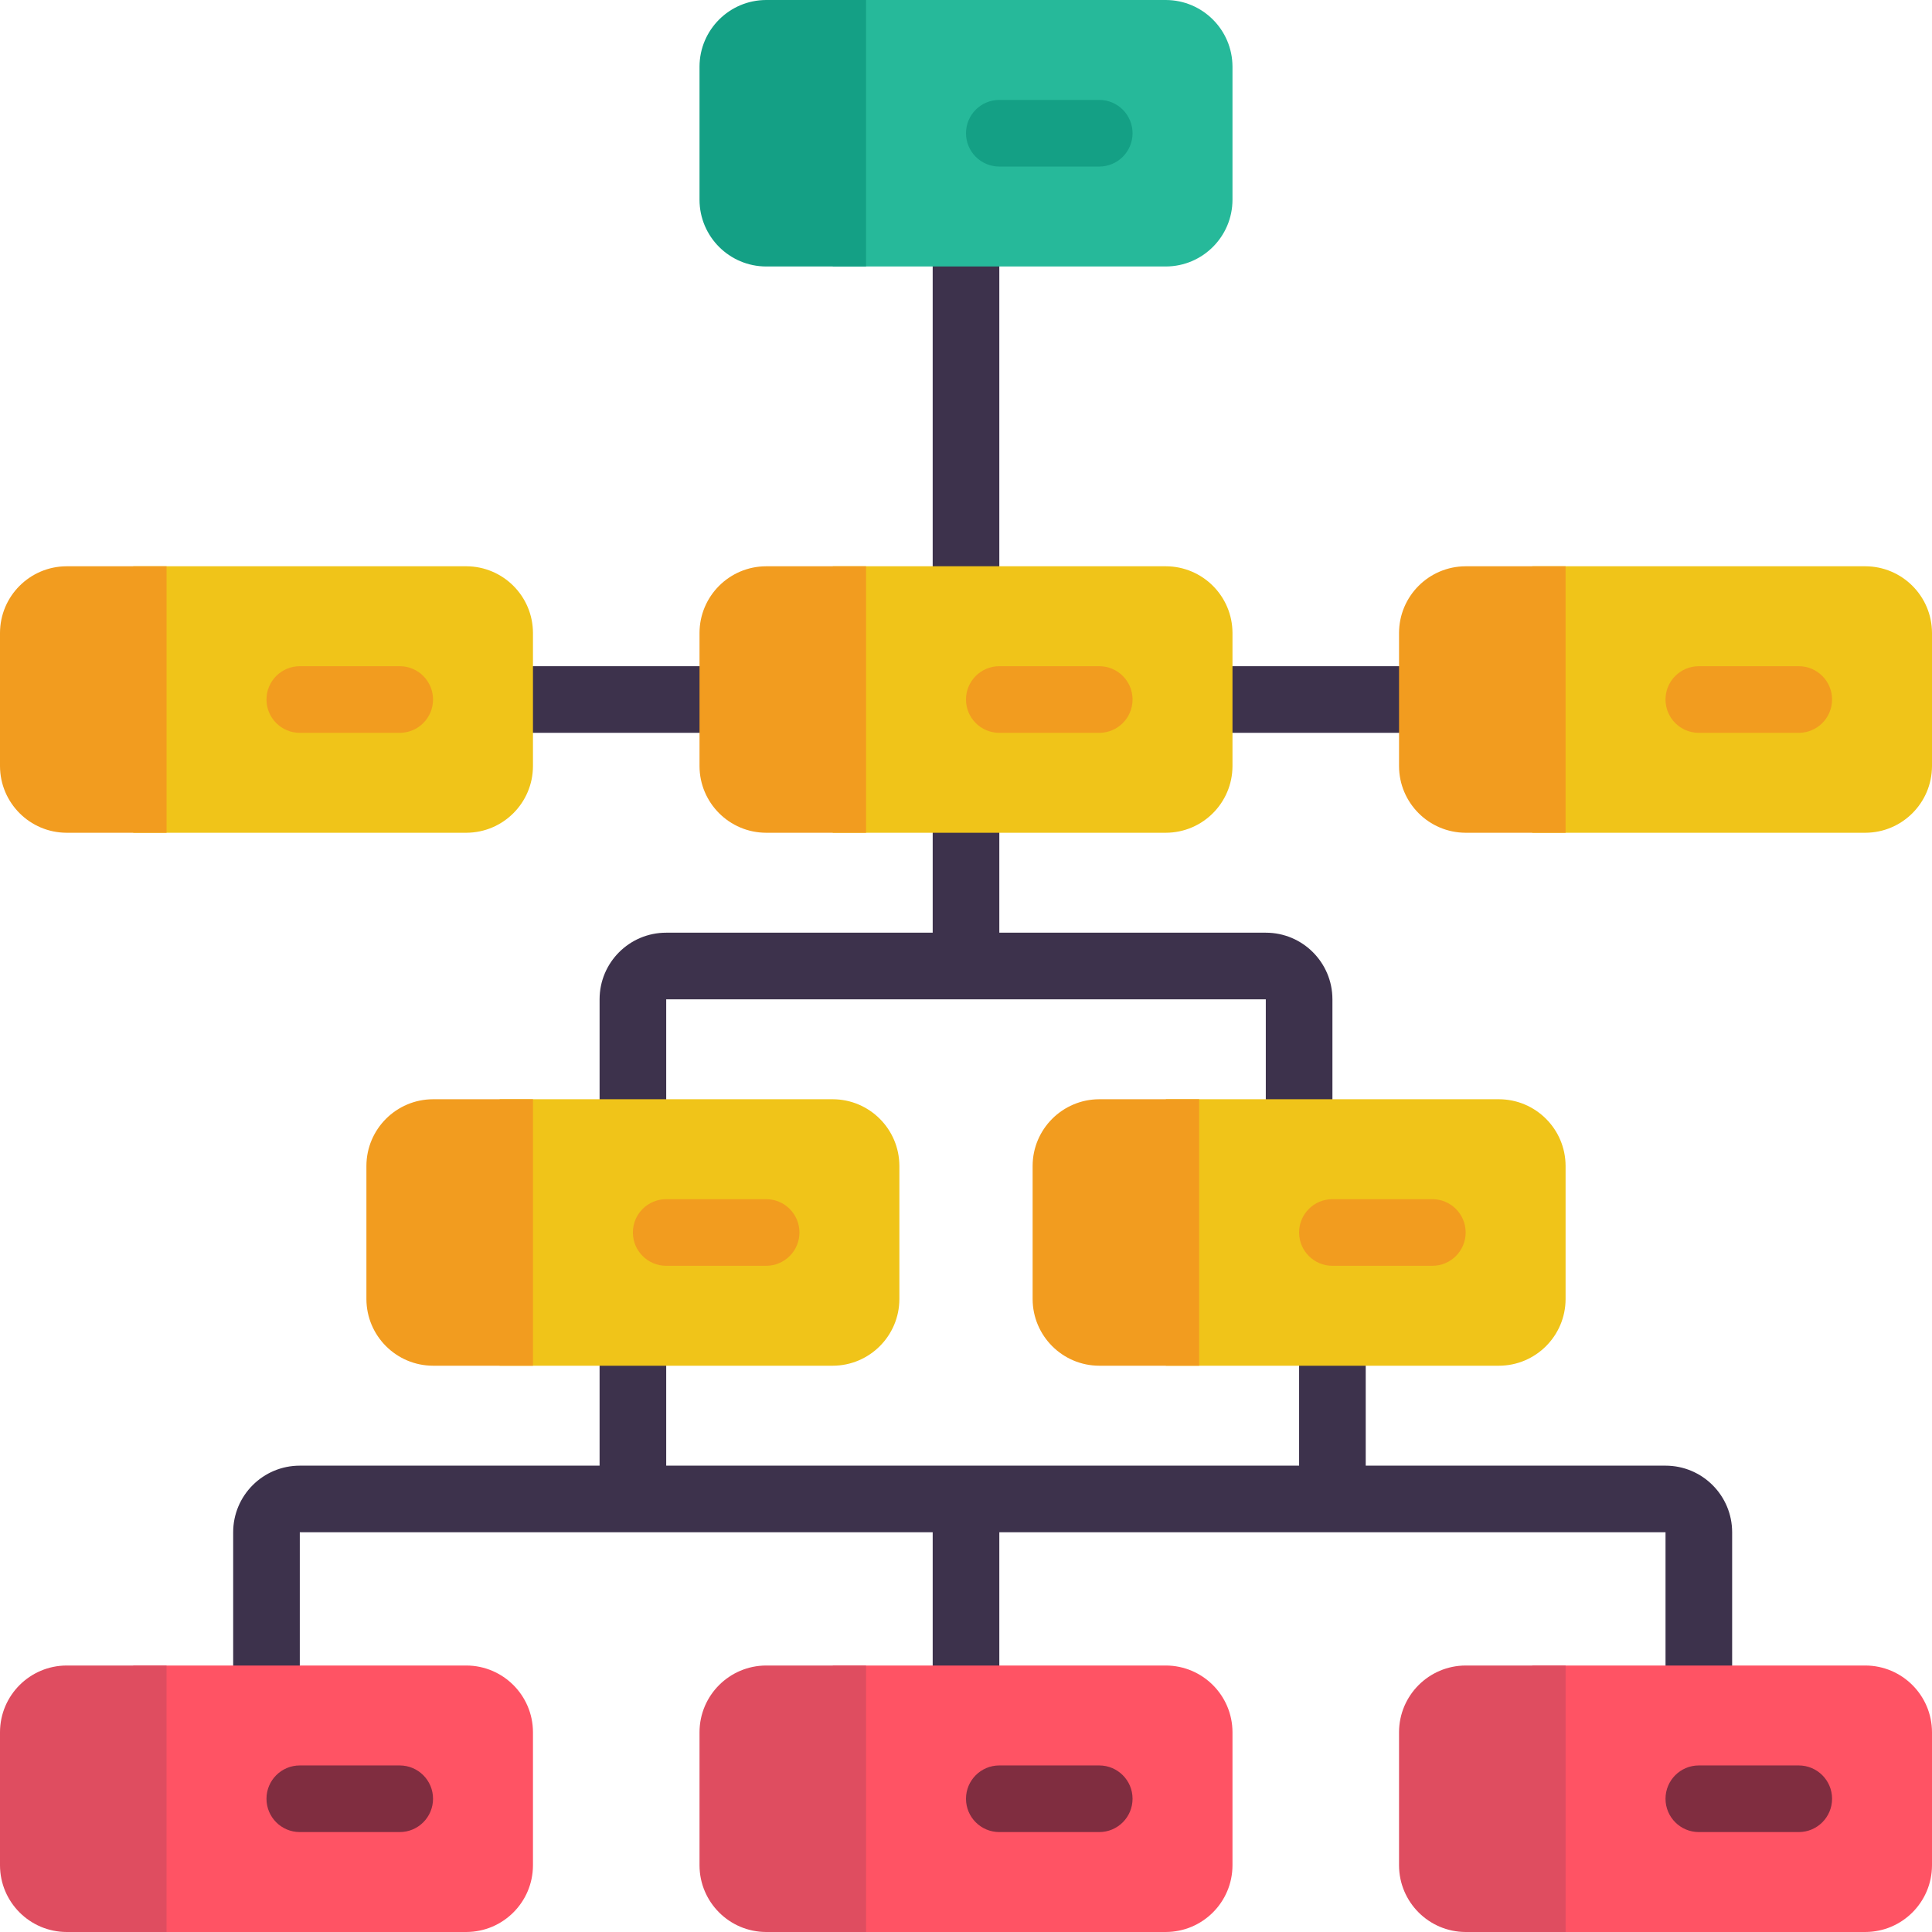
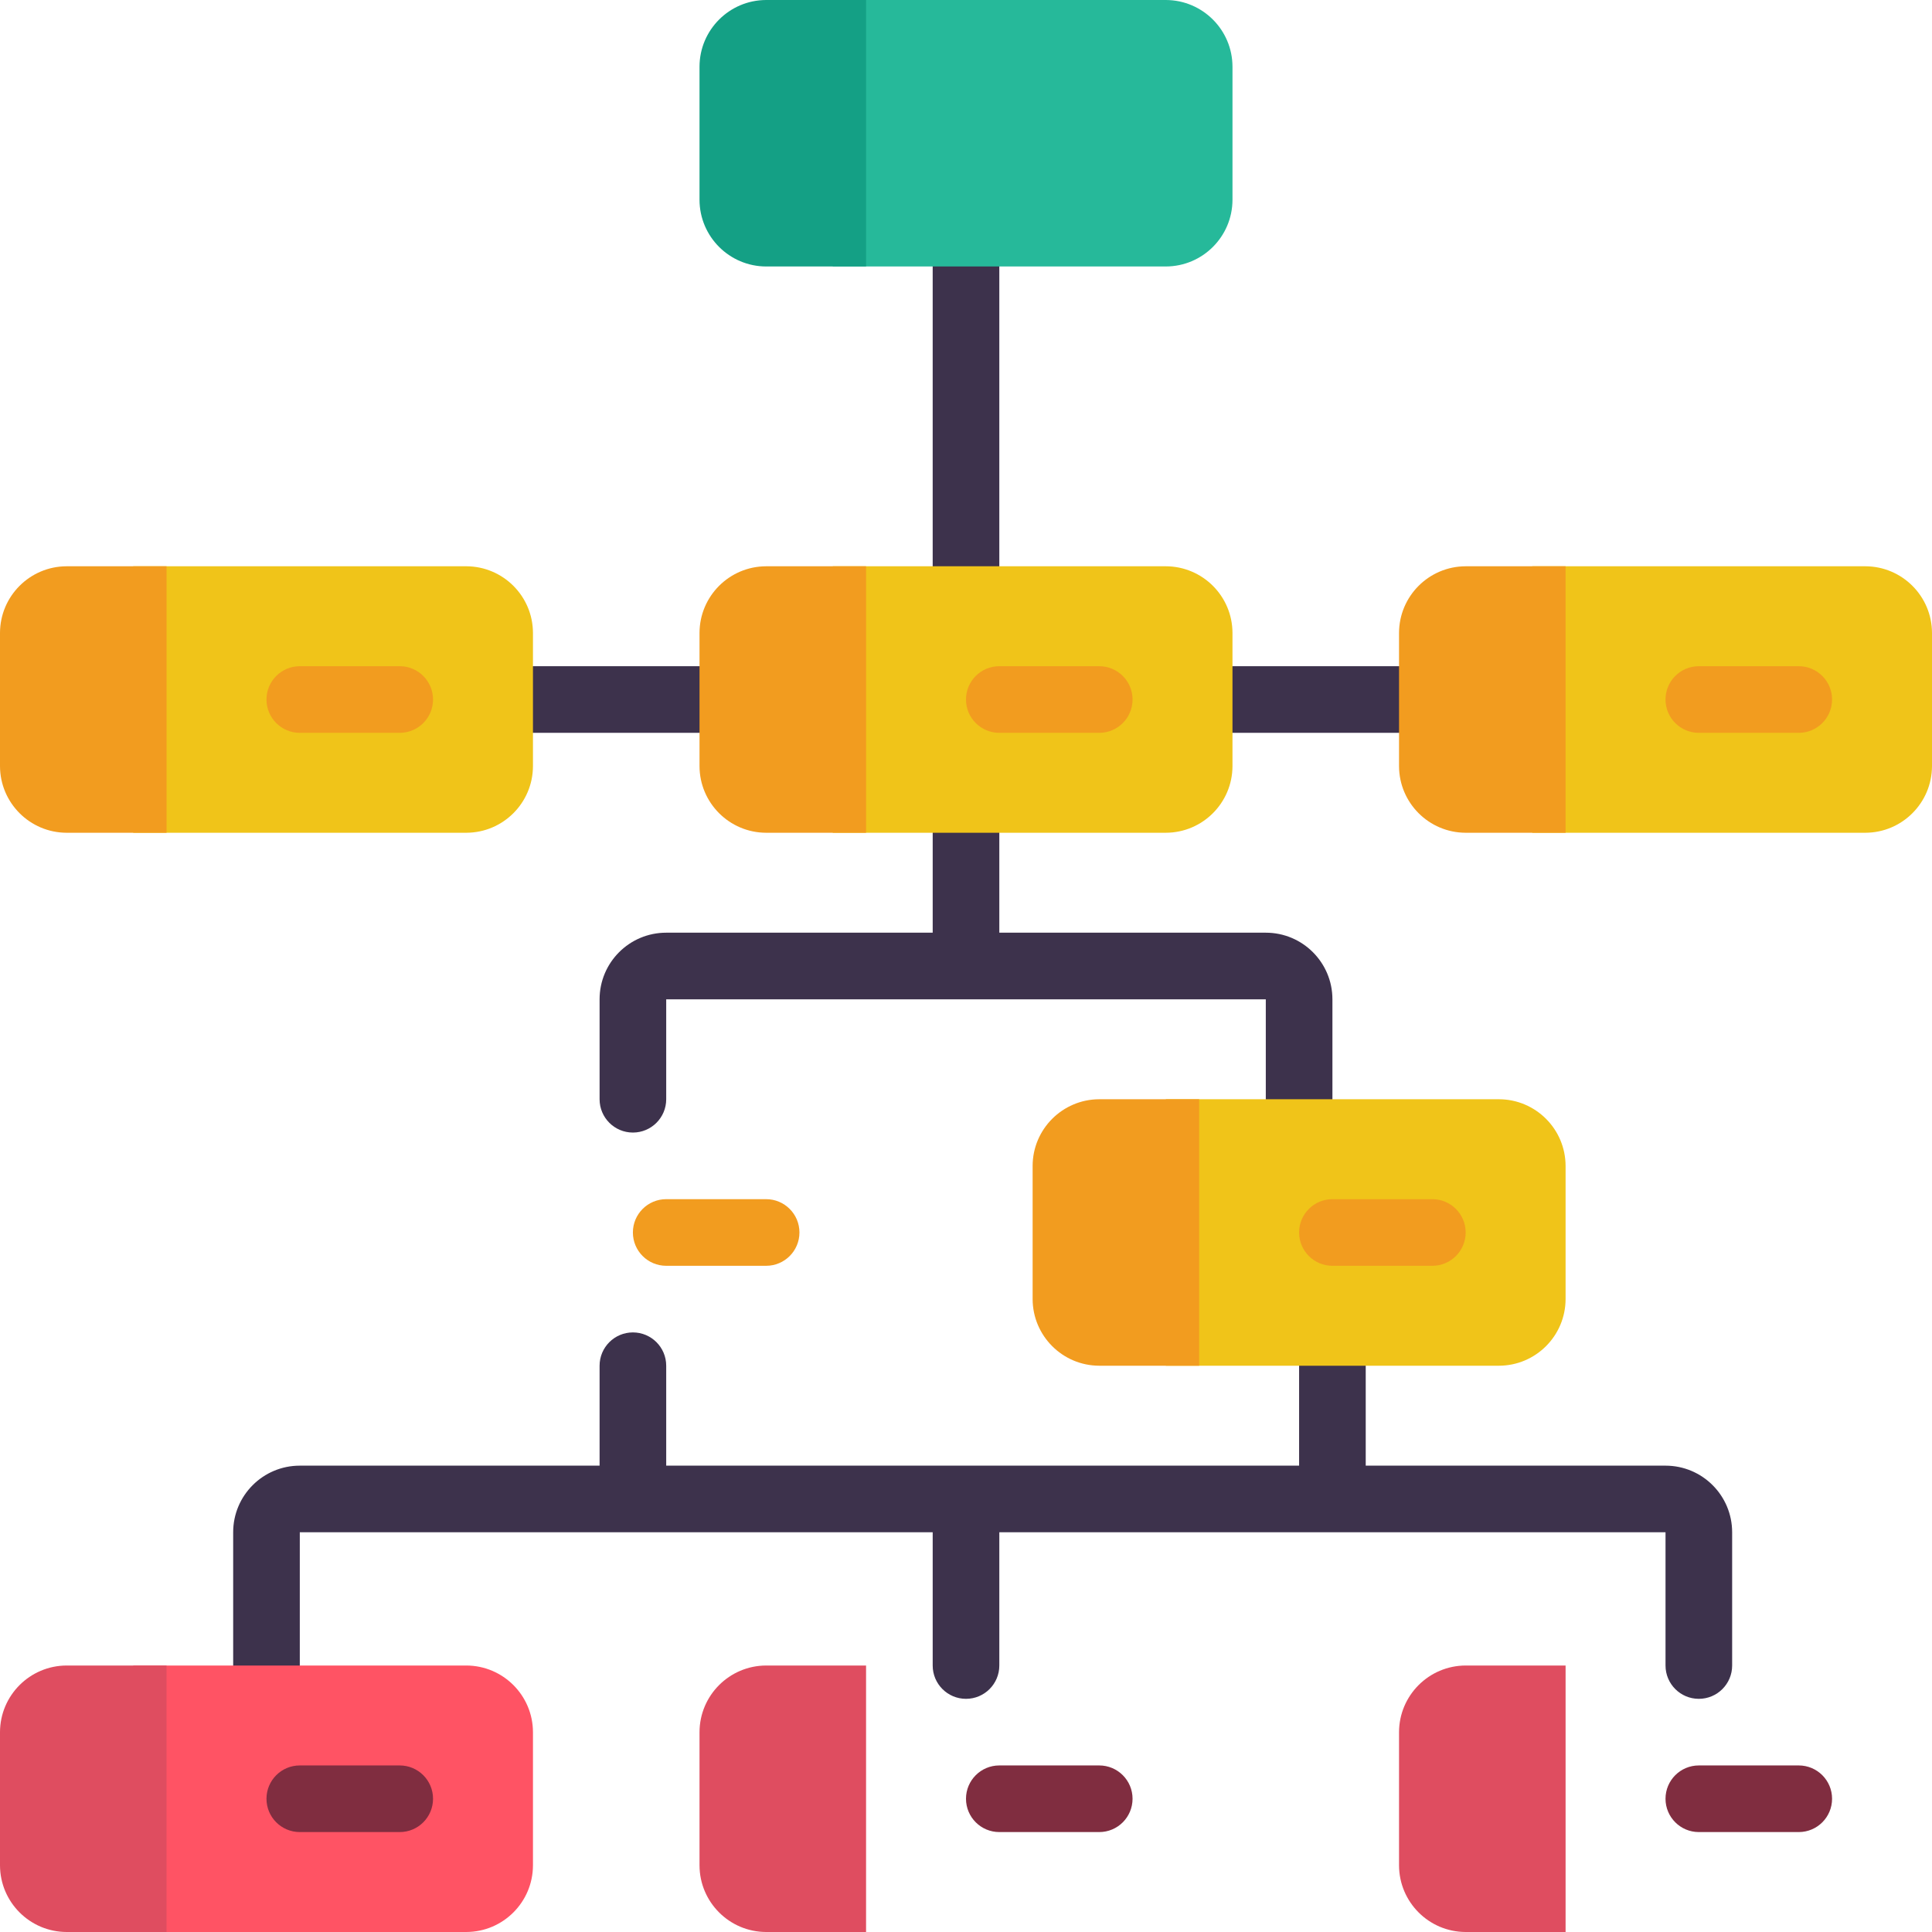
<svg xmlns="http://www.w3.org/2000/svg" version="1.1" id="Capa_1" x="0px" y="0px" viewBox="0 0 512 512" style="enable-background:new 0 0 512 512;" xml:space="preserve">
  <g>
    <g>
      <path style="fill:#3D324C;" d="M441.379,388.414h-79.448v-26.483c0-4.875-3.952-8.828-8.828-8.828s-8.828,3.952-8.828,8.828    v26.483H176.552v-26.483c0-4.875-3.952-8.828-8.828-8.828s-8.828,3.952-8.828,8.828v26.483H79.448    c-9.751,0-17.655,7.905-17.655,17.655v35.31c0,4.875,3.952,8.828,8.828,8.828s8.828-3.952,8.828-8.828v-35.31h167.724v35.31    c0,4.875,3.952,8.828,8.828,8.828s8.828-3.952,8.828-8.828v-35.31h176.552v35.31c0,4.875,3.952,8.828,8.828,8.828    c4.875,0,8.828-3.952,8.828-8.828v-35.31C459.034,396.318,451.13,388.414,441.379,388.414z" />
      <path style="fill:#3D324C;" d="M256,158.897c4.875,0,8.828-3.952,8.828-8.828V70.621c0-4.875-3.952-8.828-8.828-8.828    s-8.828,3.952-8.828,8.828v79.448C247.172,154.944,251.125,158.897,256,158.897z" />
      <path style="fill:#3D324C;" d="M141.241,194.207h44.138c4.875,0,8.828-3.952,8.828-8.828c0-4.875-3.952-8.828-8.828-8.828h-44.138    c-4.875,0-8.828,3.952-8.828,8.828C132.414,190.255,136.366,194.207,141.241,194.207z" />
      <path style="fill:#3D324C;" d="M326.621,194.207h44.138c4.875,0,8.828-3.952,8.828-8.828c0-4.875-3.952-8.828-8.828-8.828h-44.138    c-4.875,0-8.828,3.952-8.828,8.828C317.793,190.255,321.745,194.207,326.621,194.207z" />
      <path style="fill:#3D324C;" d="M158.897,264.828v26.483c0,4.875,3.952,8.828,8.828,8.828s8.828-3.952,8.828-8.828v-26.483h158.897    v26.483c0,4.875,3.952,8.828,8.828,8.828s8.828-3.952,8.828-8.828v-26.483c0-9.751-7.905-17.655-17.655-17.655h-70.621V220.69    c0-4.875-3.952-8.828-8.828-8.828s-8.828,3.952-8.828,8.828v26.483h-70.621C166.801,247.172,158.897,255.077,158.897,264.828z" />
    </g>
    <path style="fill:#26B99A;" d="M326.621,17.655v35.31c-0.029,9.739-7.917,17.626-17.655,17.655H220.69V0h88.276   C318.704,0.029,326.592,7.917,326.621,17.655z" />
    <g>
      <path style="fill:#14A085;" d="M229.517,0v70.621h-26.483c-9.739-0.029-17.626-7.917-17.655-17.655v-35.31    C185.408,7.917,193.296,0.029,203.034,0H229.517z" />
-       <path style="fill:#14A085;" d="M291.31,44.138h-26.483c-4.875,0-8.828-3.952-8.828-8.828s3.952-8.828,8.828-8.828h26.483    c4.875,0,8.828,3.952,8.828,8.828S296.186,44.138,291.31,44.138z" />
    </g>
    <path style="fill:#F0C419;" d="M141.241,167.724v35.31c-0.029,9.739-7.917,17.626-17.655,17.655H35.31v-70.621h88.276   C133.325,150.098,141.212,157.986,141.241,167.724z" />
    <g>
      <path style="fill:#F29C1F;" d="M44.138,150.069v70.621H17.655C7.917,220.661,0.029,212.773,0,203.034v-35.31    c0.029-9.739,7.917-17.626,17.655-17.655H44.138z" />
      <path style="fill:#F29C1F;" d="M105.931,194.207H79.448c-4.875,0-8.828-3.952-8.828-8.828c0-4.875,3.952-8.828,8.828-8.828h26.483    c4.875,0,8.828,3.952,8.828,8.828C114.759,190.255,110.806,194.207,105.931,194.207z" />
    </g>
    <path style="fill:#F0C419;" d="M326.621,167.724v35.31c-0.029,9.739-7.917,17.626-17.655,17.655H220.69v-70.621h88.276   C318.704,150.098,326.592,157.986,326.621,167.724z" />
    <g>
      <path style="fill:#F29C1F;" d="M229.517,150.069v70.621h-26.483c-9.739-0.029-17.626-7.917-17.655-17.655v-35.31    c0.029-9.739,7.917-17.626,17.655-17.655H229.517z" />
      <path style="fill:#F29C1F;" d="M291.31,194.207h-26.483c-4.875,0-8.828-3.952-8.828-8.828c0-4.875,3.952-8.828,8.828-8.828h26.483    c4.875,0,8.828,3.952,8.828,8.828C300.138,190.255,296.186,194.207,291.31,194.207z" />
    </g>
-     <path style="fill:#F0C419;" d="M238.345,308.966v35.31c-0.029,9.739-7.917,17.626-17.655,17.655h-88.276V291.31h88.276   C230.428,291.339,238.316,299.227,238.345,308.966z" />
    <g>
-       <path style="fill:#F29C1F;" d="M141.241,291.31v70.621h-26.483c-9.739-0.029-17.626-7.917-17.655-17.655v-35.31    c0.029-9.739,7.917-17.626,17.655-17.655H141.241z" />
      <path style="fill:#F29C1F;" d="M203.034,335.448h-26.483c-4.875,0-8.828-3.952-8.828-8.828s3.952-8.828,8.828-8.828h26.483    c4.875,0,8.828,3.952,8.828,8.828S207.91,335.448,203.034,335.448z" />
    </g>
    <path style="fill:#F0C419;" d="M414.897,308.966v35.31c-0.029,9.739-7.917,17.626-17.655,17.655h-88.276V291.31h88.276   C406.98,291.339,414.867,299.227,414.897,308.966z" />
    <g>
      <path style="fill:#F29C1F;" d="M317.793,291.31v70.621H291.31c-9.739-0.029-17.626-7.917-17.655-17.655v-35.31    c0.029-9.739,7.917-17.626,17.655-17.655H317.793z" />
      <path style="fill:#F29C1F;" d="M379.586,335.448h-26.483c-4.875,0-8.828-3.952-8.828-8.828s3.952-8.828,8.828-8.828h26.483    c4.875,0,8.828,3.952,8.828,8.828S384.462,335.448,379.586,335.448z" />
    </g>
    <path style="fill:#F0C419;" d="M512,167.724v35.31c-0.029,9.739-7.917,17.626-17.655,17.655h-88.276v-70.621h88.276   C504.083,150.098,511.971,157.986,512,167.724z" />
    <g>
      <path style="fill:#F29C1F;" d="M414.897,150.069v70.621h-26.483c-9.739-0.029-17.626-7.917-17.655-17.655v-35.31    c0.029-9.739,7.917-17.626,17.655-17.655H414.897z" />
      <path style="fill:#F29C1F;" d="M476.69,194.207h-26.483c-4.875,0-8.828-3.952-8.828-8.828c0-4.875,3.952-8.828,8.828-8.828h26.483    c4.875,0,8.828,3.952,8.828,8.828C485.517,190.255,481.565,194.207,476.69,194.207z" />
    </g>
    <path style="fill:#FF5364;" d="M141.241,459.034v35.31c-0.029,9.739-7.917,17.626-17.655,17.655H35.31v-70.621h88.276   C133.325,441.408,141.212,449.296,141.241,459.034z" />
-     <path style="fill:#DF4D60;" d="M44.138,441.379V512H17.655C7.917,511.971,0.029,504.083,0,494.345v-35.31   c0.029-9.739,7.917-17.626,17.655-17.655H44.138z" />
+     <path style="fill:#DF4D60;" d="M44.138,441.379V512H17.655C7.917,511.971,0.029,504.083,0,494.345v-35.31   c0.029-9.739,7.917-17.626,17.655-17.655z" />
    <path style="fill:#802D40;" d="M105.931,485.517H79.448c-4.875,0-8.828-3.952-8.828-8.828s3.952-8.828,8.828-8.828h26.483   c4.875,0,8.828,3.952,8.828,8.828S110.806,485.517,105.931,485.517z" />
-     <path style="fill:#FF5364;" d="M326.621,459.034v35.31c-0.029,9.739-7.917,17.626-17.655,17.655H220.69v-70.621h88.276   C318.704,441.408,326.592,449.296,326.621,459.034z" />
    <path style="fill:#DF4D60;" d="M229.517,441.379V512h-26.483c-9.739-0.029-17.626-7.917-17.655-17.655v-35.31   c0.029-9.739,7.917-17.626,17.655-17.655H229.517z" />
    <path style="fill:#802D40;" d="M291.31,485.517h-26.483c-4.875,0-8.828-3.952-8.828-8.828s3.952-8.828,8.828-8.828h26.483   c4.875,0,8.828,3.952,8.828,8.828S296.186,485.517,291.31,485.517z" />
-     <path style="fill:#FF5364;" d="M512,459.034v35.31c-0.029,9.739-7.917,17.626-17.655,17.655h-88.276v-70.621h88.276   C504.083,441.408,511.971,449.296,512,459.034z" />
    <path style="fill:#DF4D60;" d="M414.897,441.379V512h-26.483c-9.739-0.029-17.626-7.917-17.655-17.655v-35.31   c0.029-9.739,7.917-17.626,17.655-17.655H414.897z" />
    <path style="fill:#802D40;" d="M476.69,485.517h-26.483c-4.875,0-8.828-3.952-8.828-8.828s3.952-8.828,8.828-8.828h26.483   c4.875,0,8.828,3.952,8.828,8.828S481.565,485.517,476.69,485.517z" />
  </g>
  <g>
</g>
  <g>
</g>
  <g>
</g>
  <g>
</g>
  <g>
</g>
  <g>
</g>
  <g>
</g>
  <g>
</g>
  <g>
</g>
  <g>
</g>
  <g>
</g>
  <g>
</g>
  <g>
</g>
  <g>
</g>
  <g>
</g>
</svg>